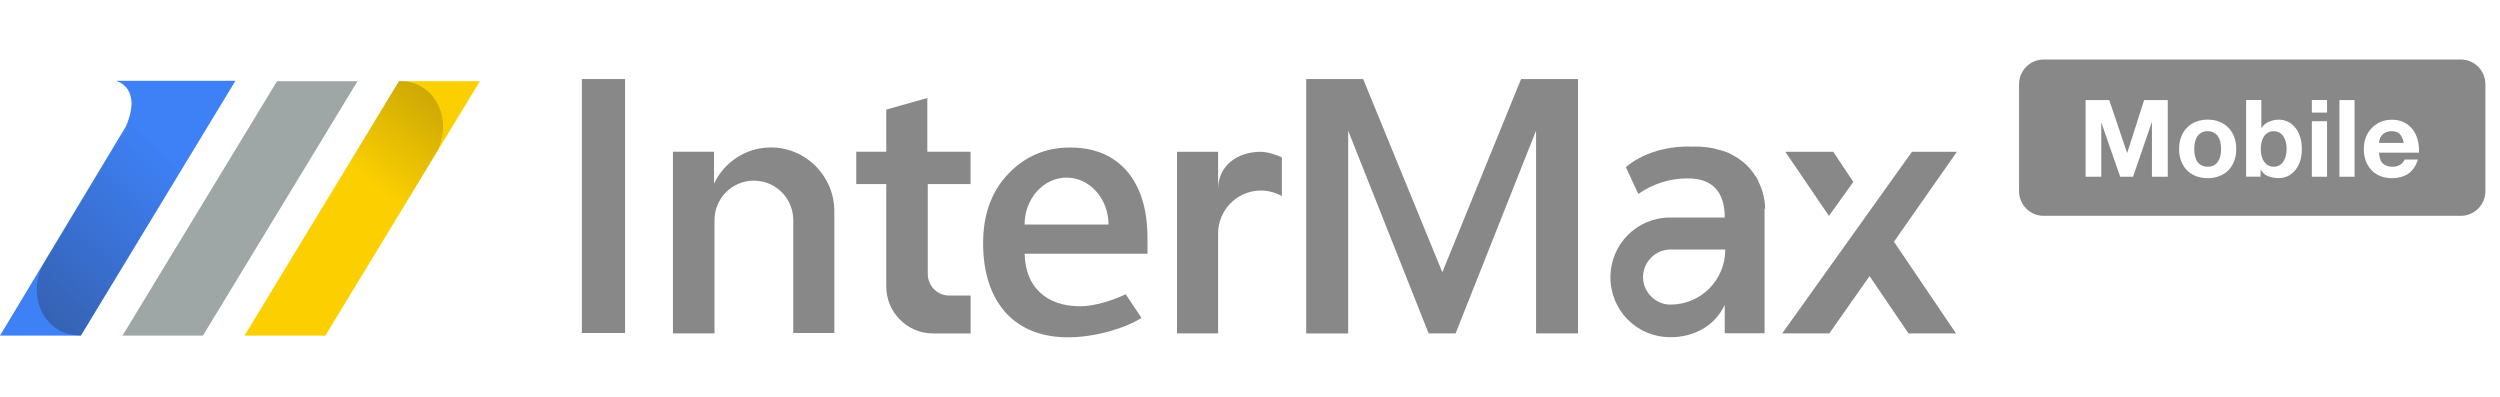
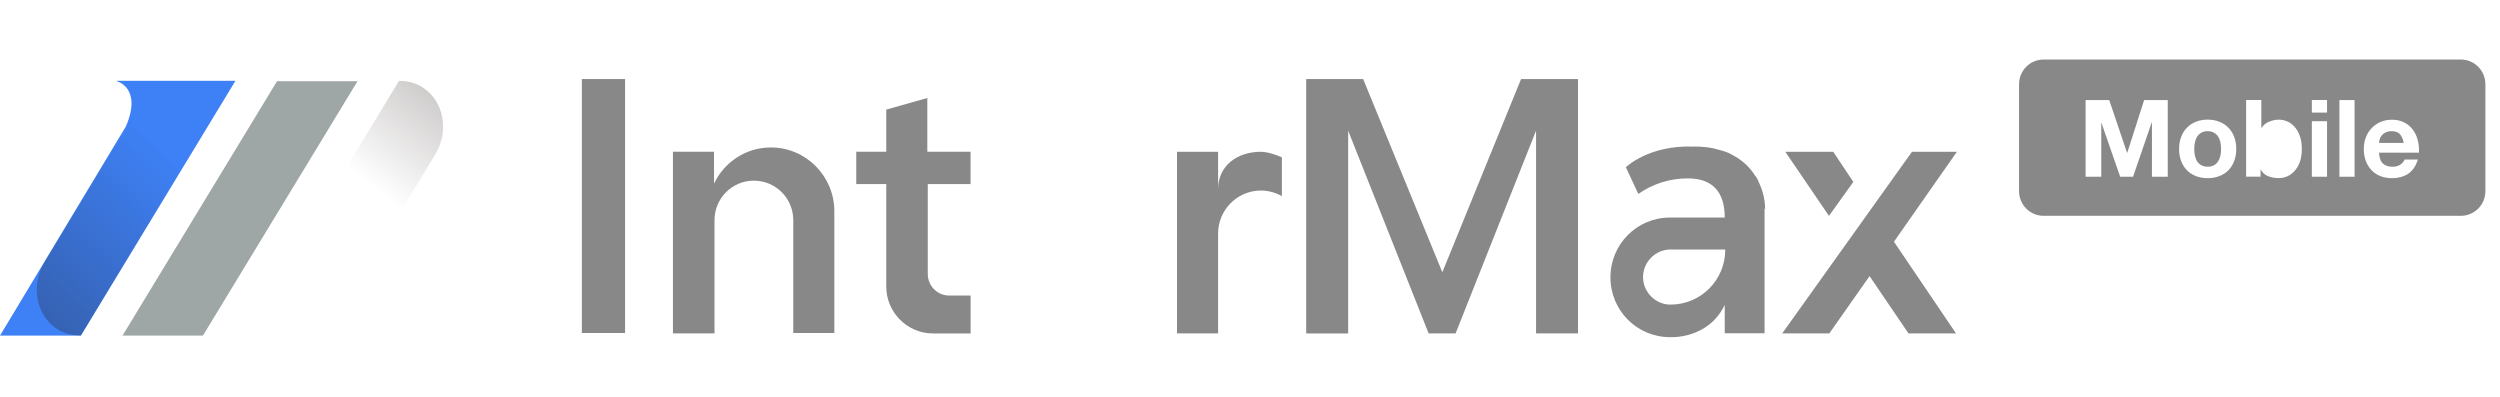
<svg xmlns="http://www.w3.org/2000/svg" width="126" height="20" viewBox="0 0 126 20" fill="none">
  <path d="M111.797 6.892C111.748 6.808 111.677 6.742 111.588 6.692C111.503 6.638 111.395 6.611 111.265 6.611C111.135 6.611 111.027 6.638 110.941 6.692C110.855 6.742 110.784 6.811 110.73 6.892C110.681 6.976 110.644 7.07 110.622 7.178C110.6 7.287 110.59 7.398 110.59 7.509C110.59 7.62 110.6 7.731 110.622 7.839C110.644 7.943 110.681 8.039 110.73 8.125C110.784 8.209 110.855 8.276 110.941 8.325C111.027 8.374 111.135 8.402 111.265 8.402C111.395 8.402 111.503 8.377 111.588 8.325C111.677 8.276 111.748 8.207 111.797 8.125C111.851 8.039 111.89 7.943 111.91 7.839C111.932 7.731 111.942 7.62 111.942 7.509C111.942 7.398 111.932 7.287 111.91 7.178C111.888 7.07 111.851 6.973 111.797 6.892Z" fill="#888888" />
  <path d="M120.539 6.611C120.418 6.611 120.315 6.633 120.232 6.675C120.153 6.714 120.087 6.766 120.038 6.825C119.991 6.887 119.957 6.951 119.935 7.02C119.918 7.089 119.906 7.151 119.903 7.205H121.147C121.11 7.01 121.046 6.862 120.953 6.761C120.862 6.66 120.725 6.611 120.539 6.611Z" fill="#888888" />
-   <path d="M115.089 6.882C115.035 6.798 114.969 6.734 114.886 6.687C114.807 6.638 114.712 6.611 114.594 6.611C114.476 6.611 114.385 6.636 114.302 6.687C114.219 6.734 114.152 6.798 114.098 6.882C114.044 6.966 114.005 7.06 113.981 7.168C113.956 7.277 113.944 7.39 113.944 7.509C113.944 7.627 113.956 7.736 113.981 7.844C114.005 7.953 114.044 8.049 114.098 8.13C114.152 8.214 114.221 8.281 114.302 8.33C114.385 8.377 114.481 8.402 114.594 8.402C114.707 8.402 114.807 8.377 114.886 8.33C114.969 8.281 115.035 8.212 115.089 8.13C115.143 8.046 115.183 7.953 115.207 7.844C115.232 7.736 115.246 7.625 115.246 7.509C115.246 7.393 115.234 7.277 115.207 7.168C115.183 7.06 115.143 6.964 115.089 6.882Z" fill="#888888" />
  <path d="M124.025 3H102.999C102.315 3 101.76 3.557 101.76 4.246V9.633C101.76 10.321 102.315 10.878 102.999 10.878H124.025C124.709 10.878 125.264 10.321 125.264 9.633V4.246C125.264 3.557 124.709 3 124.025 3ZM109.248 8.907H108.458V6.167H108.448L107.506 8.907H106.856L105.914 6.194H105.904V8.907H105.114V5.042H106.304L107.204 7.701H107.214L108.065 5.042H109.255V8.907H109.248ZM112.604 8.116C112.535 8.296 112.44 8.451 112.312 8.582C112.187 8.708 112.035 8.806 111.856 8.875C111.679 8.944 111.483 8.979 111.265 8.979C111.046 8.979 110.848 8.944 110.673 8.875C110.497 8.806 110.347 8.71 110.222 8.582C110.097 8.451 109.999 8.296 109.93 8.116C109.861 7.936 109.827 7.733 109.827 7.509C109.827 7.284 109.861 7.082 109.93 6.902C109.999 6.717 110.094 6.562 110.222 6.436C110.347 6.305 110.499 6.207 110.673 6.137C110.848 6.066 111.046 6.029 111.265 6.029C111.483 6.029 111.682 6.066 111.856 6.137C112.035 6.207 112.187 6.305 112.312 6.436C112.437 6.562 112.535 6.717 112.604 6.902C112.673 7.082 112.707 7.284 112.707 7.509C112.707 7.733 112.673 7.936 112.604 8.116ZM115.909 8.17C115.84 8.355 115.752 8.505 115.639 8.624C115.531 8.742 115.411 8.831 115.273 8.89C115.139 8.947 114.999 8.976 114.859 8.976C114.655 8.976 114.471 8.944 114.309 8.878C114.147 8.814 114.025 8.703 113.944 8.547H113.934V8.905H113.205V5.04H113.971V6.448H113.981C114.074 6.303 114.199 6.199 114.358 6.135C114.52 6.066 114.687 6.031 114.859 6.031C114.999 6.031 115.136 6.061 115.273 6.118C115.411 6.174 115.531 6.263 115.639 6.384C115.749 6.502 115.84 6.655 115.909 6.845C115.978 7.03 116.012 7.25 116.012 7.506C116.012 7.763 115.978 7.985 115.909 8.172V8.17ZM117.283 8.907H116.517V6.108H117.283V8.907ZM117.283 5.674H116.517V5.04H117.283V5.674ZM118.671 8.907H117.906V5.042H118.671V8.907ZM120.092 8.236C120.207 8.347 120.372 8.404 120.588 8.404C120.742 8.404 120.875 8.367 120.985 8.291C121.095 8.212 121.164 8.128 121.189 8.042H121.861C121.753 8.377 121.589 8.616 121.365 8.762C121.142 8.907 120.875 8.979 120.558 8.979C120.34 8.979 120.141 8.944 119.967 8.875C119.793 8.804 119.641 8.703 119.52 8.572C119.398 8.441 119.302 8.286 119.233 8.106C119.169 7.926 119.135 7.726 119.135 7.511C119.135 7.297 119.169 7.107 119.238 6.927C119.307 6.747 119.403 6.591 119.53 6.461C119.655 6.327 119.805 6.221 119.977 6.147C120.153 6.071 120.347 6.034 120.558 6.034C120.796 6.034 121.002 6.081 121.179 6.174C121.353 6.266 121.498 6.387 121.611 6.542C121.726 6.697 121.807 6.875 121.858 7.072C121.907 7.27 121.927 7.479 121.912 7.694H119.903C119.913 7.943 119.977 8.123 120.092 8.236Z" fill="#888888" />
  <path d="M48.919 14.896H47.839C47.236 14.896 46.76 14.398 46.76 13.811V9.277H48.916V7.649H46.737V4.939L44.667 5.523V7.649H43.156V9.277H44.667V14.44C44.667 15.742 45.724 16.805 47.02 16.805H48.919V14.896Z" fill="#888888" />
  <path d="M36.011 16.783V11.1C36.011 9.993 36.897 9.105 37.996 9.105C39.095 9.105 39.981 9.995 39.981 11.1V16.783H42.051V10.644C42.051 8.888 40.628 7.432 38.857 7.432C37.584 7.432 36.504 8.17 35.987 9.255V7.649H33.916V16.803H36.009V16.781L36.011 16.783Z" fill="#888888" />
-   <path d="M57.832 11.988C57.832 10.557 57.486 9.45 56.819 8.648C56.129 7.846 55.18 7.435 53.928 7.435C52.677 7.435 51.642 7.891 50.8 8.779C49.959 9.669 49.549 10.838 49.549 12.249C49.549 13.746 49.937 14.918 50.692 15.764C51.448 16.588 52.505 17 53.843 17C55.18 17 56.713 16.544 57.532 16.023L56.735 14.829C56.109 15.133 55.16 15.436 54.449 15.436C53.585 15.436 52.895 15.197 52.42 14.743C51.924 14.287 51.664 13.636 51.642 12.789H57.834V11.988H57.832ZM51.639 11.317C51.639 10.015 52.589 8.951 53.754 8.951C54.92 8.951 55.869 10.015 55.869 11.317H51.639Z" fill="#888888" />
  <path d="M61.392 7.65H59.321V16.803H61.392V11.771C61.392 10.577 62.363 9.603 63.548 9.603C63.936 9.603 64.304 9.712 64.606 9.884V7.931C64.326 7.8 63.872 7.65 63.548 7.65C62.361 7.65 61.392 8.343 61.392 9.537V7.65Z" fill="#888888" />
  <path d="M72.695 13.725L68.703 3.984H65.832V16.805H67.947V6.586L72.003 16.803H73.362L77.417 6.586V16.803H79.532V3.984H76.662L72.692 13.725H72.695Z" fill="#888888" />
  <path d="M96.363 7.65L89.824 16.803H92.197L94.226 13.917L96.188 16.803H98.583L95.455 12.183L98.627 7.65H96.363Z" fill="#888888" />
  <path d="M93.409 9.169L92.395 7.65H89.979L92.18 10.881L93.409 9.167V9.169Z" fill="#888888" />
  <path d="M88.961 10.535C88.961 10.037 88.831 9.558 88.615 9.124V9.102C88.57 9.016 88.529 8.929 88.463 8.863C88.225 8.473 87.881 8.147 87.491 7.908C87.469 7.908 87.469 7.886 87.447 7.886C87.231 7.755 87.015 7.647 86.757 7.583L86.348 7.474C85.786 7.366 85.354 7.388 85.354 7.388C83.09 7.301 81.944 8.429 81.944 8.429L82.57 9.773C83.325 9.252 84.167 8.991 85.072 8.991C86.301 8.991 86.927 9.664 86.927 10.964H84.164C82.503 10.964 81.166 12.309 81.166 13.978C81.166 15.648 82.503 16.992 84.164 16.992C84.164 16.992 86.085 17.123 86.927 15.365V16.795H88.934V10.525H88.956L88.961 10.535ZM86.954 12.575C86.954 14.114 85.725 15.352 84.191 15.352C83.436 15.352 82.81 14.723 82.81 13.964C82.81 13.204 83.436 12.575 84.191 12.575H86.954Z" fill="#888888" />
  <path d="M31.504 16.783H29.326V3.984H31.504V16.783Z" fill="#888888" />
  <path d="M10.231 16.914H6.175L13.962 4.093H18.018L10.228 16.914H10.231Z" fill="#9FA6A6" />
  <path d="M5.891 4.095C5.891 4.095 7.186 4.421 6.345 6.372L0 16.914H4.078L11.867 4.073H5.891V4.095Z" fill="#3E81F6" />
  <path opacity="0.5" d="M4.073 16.914C2.174 16.914 1.268 14.81 2.26 13.182L7.782 4.073H11.86L4.07 16.914H4.073Z" fill="url(#paint0_linear_1780_5045)" />
-   <path d="M16.401 16.914H12.323L20.111 4.093H24.188L16.398 16.914H16.401Z" fill="#FCD000" />
  <path opacity="0.4" d="M16.401 16.914H12.323L20.111 4.073C22.009 4.073 22.915 6.177 21.924 7.805L16.401 16.916V16.914Z" fill="url(#paint1_linear_1780_5045)" />
  <defs>
    <linearGradient id="paint0_linear_1780_5045" x1="-3.224" y1="20.443" x2="8.541" y2="7.786" gradientUnits="userSpaceOnUse">
      <stop stop-color="#231815" />
      <stop offset="1" stop-color="#231815" stop-opacity="0" />
    </linearGradient>
    <linearGradient id="paint1_linear_1780_5045" x1="25.25" y1="1.498" x2="18.938" y2="9.528" gradientUnits="userSpaceOnUse">
      <stop stop-color="#231815" />
      <stop offset="1" stop-color="#231815" stop-opacity="0" />
    </linearGradient>
  </defs>
</svg>